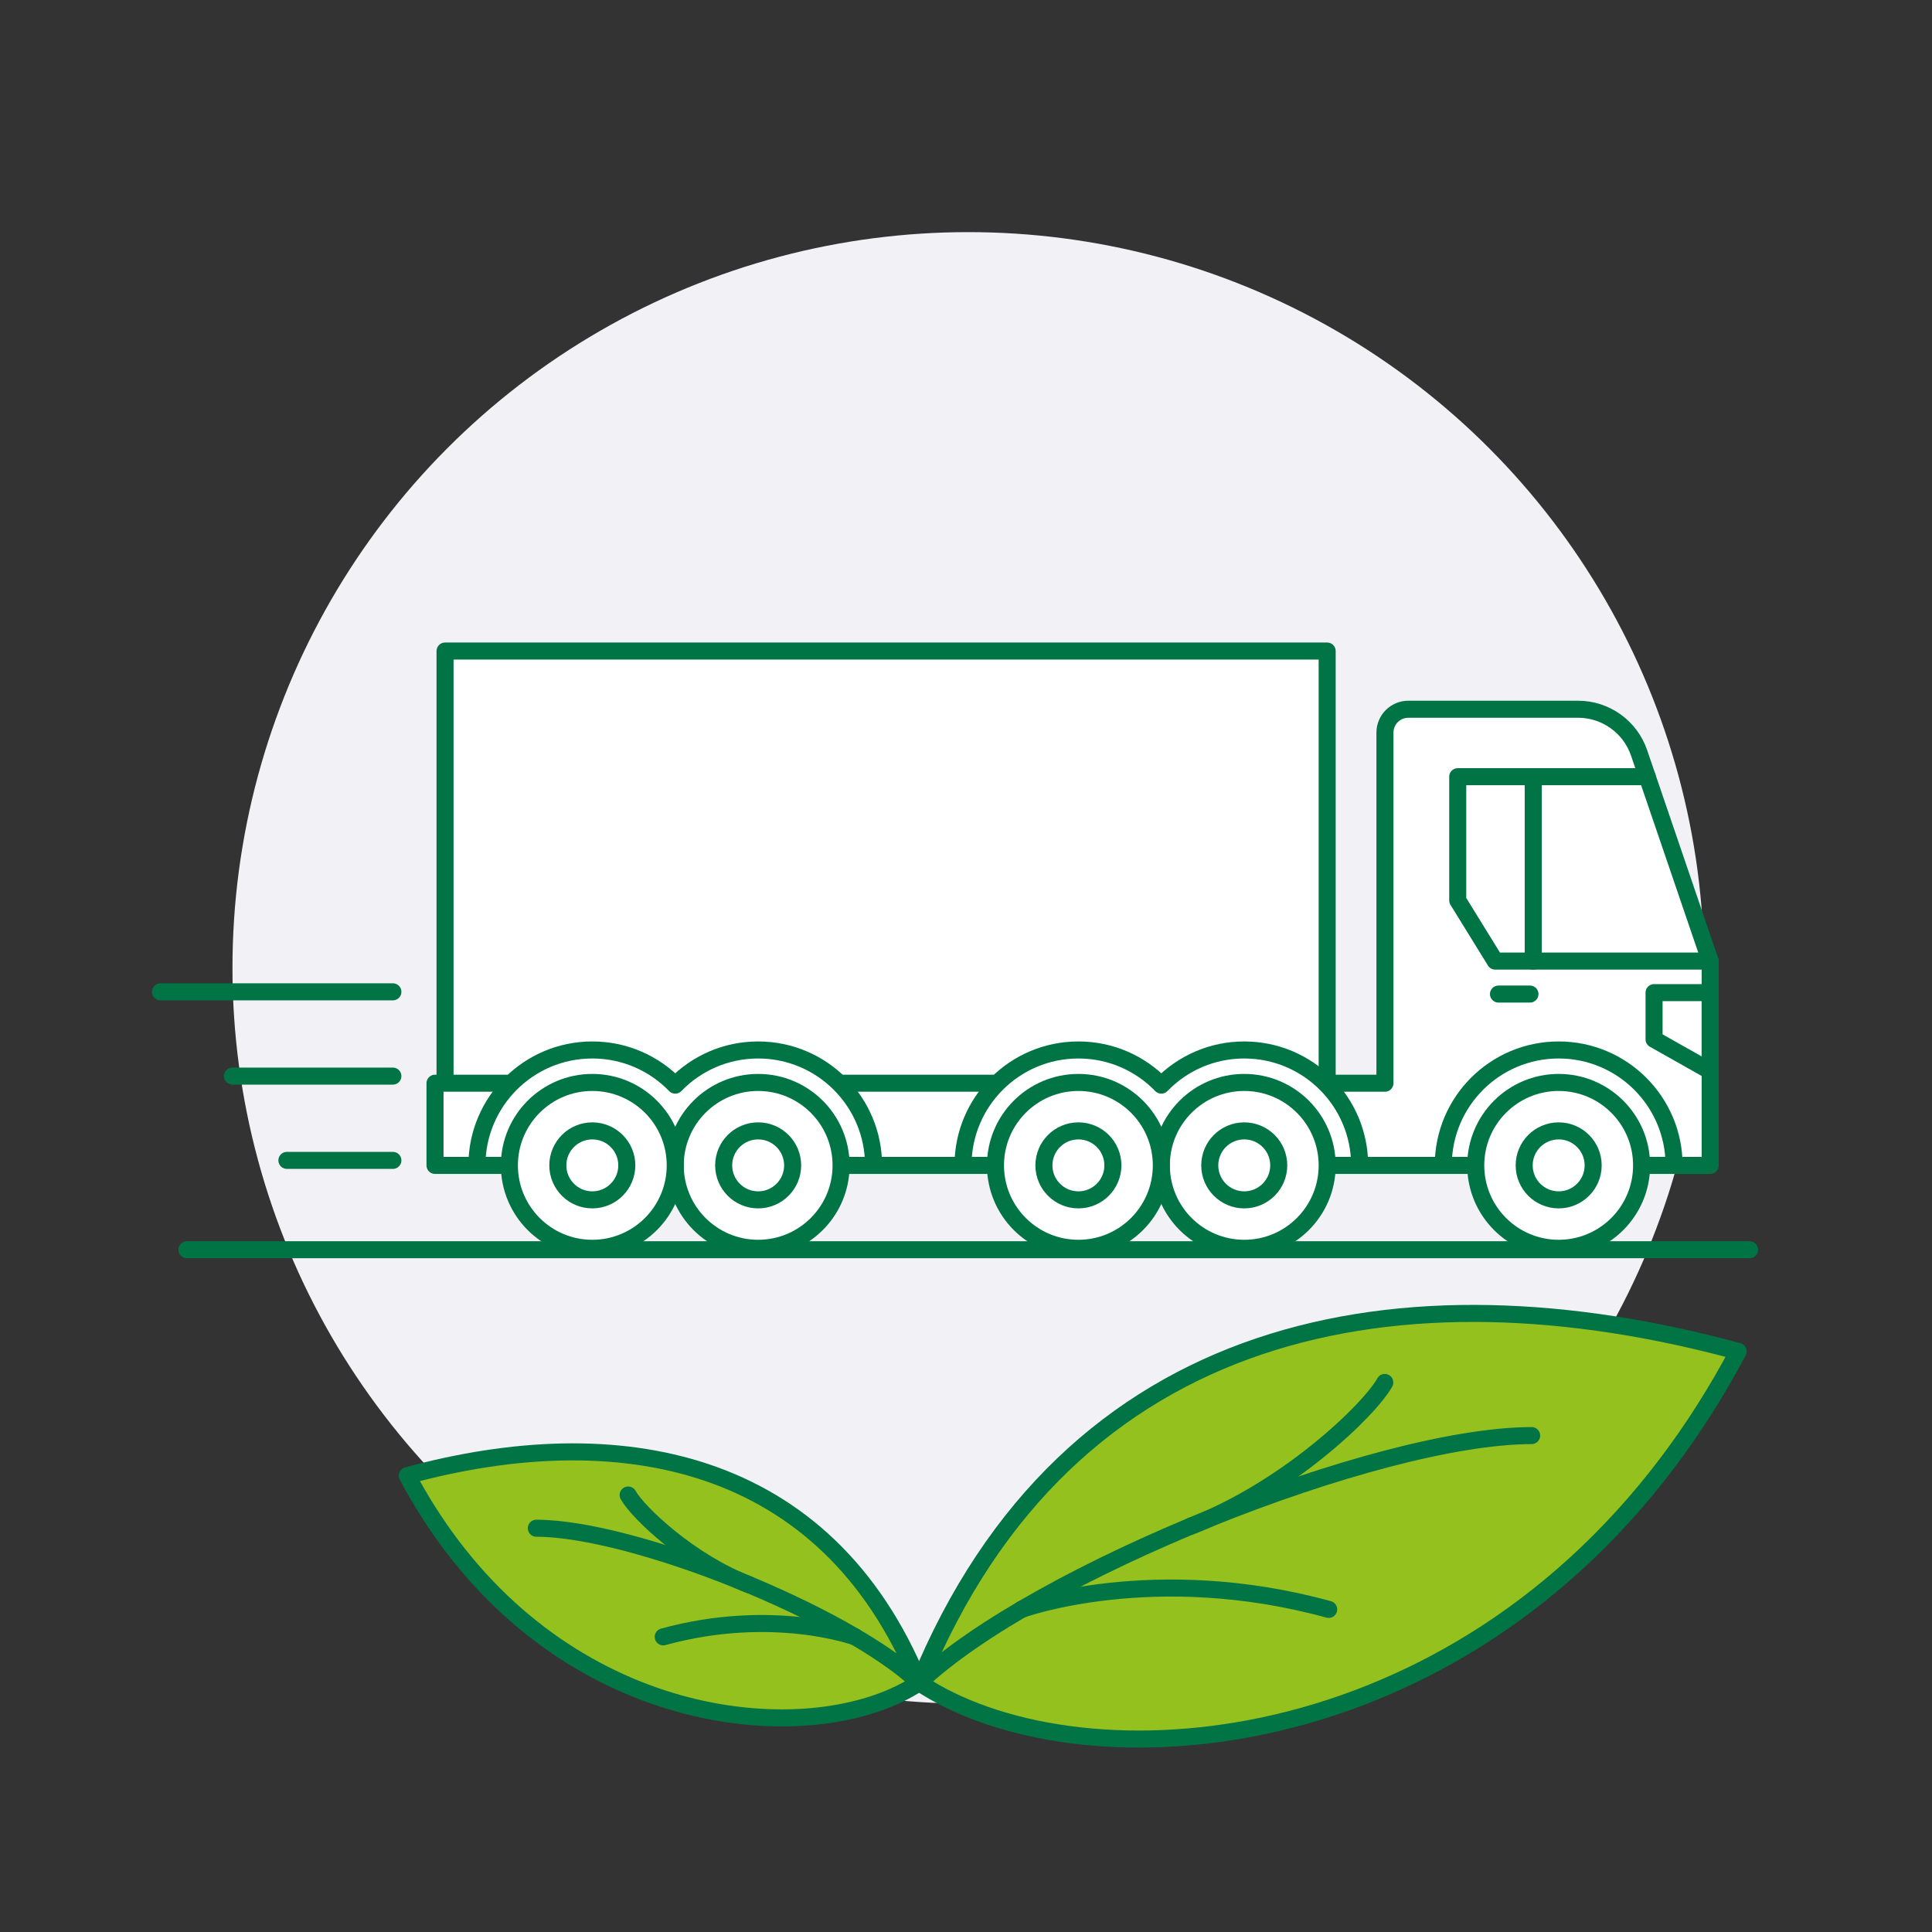
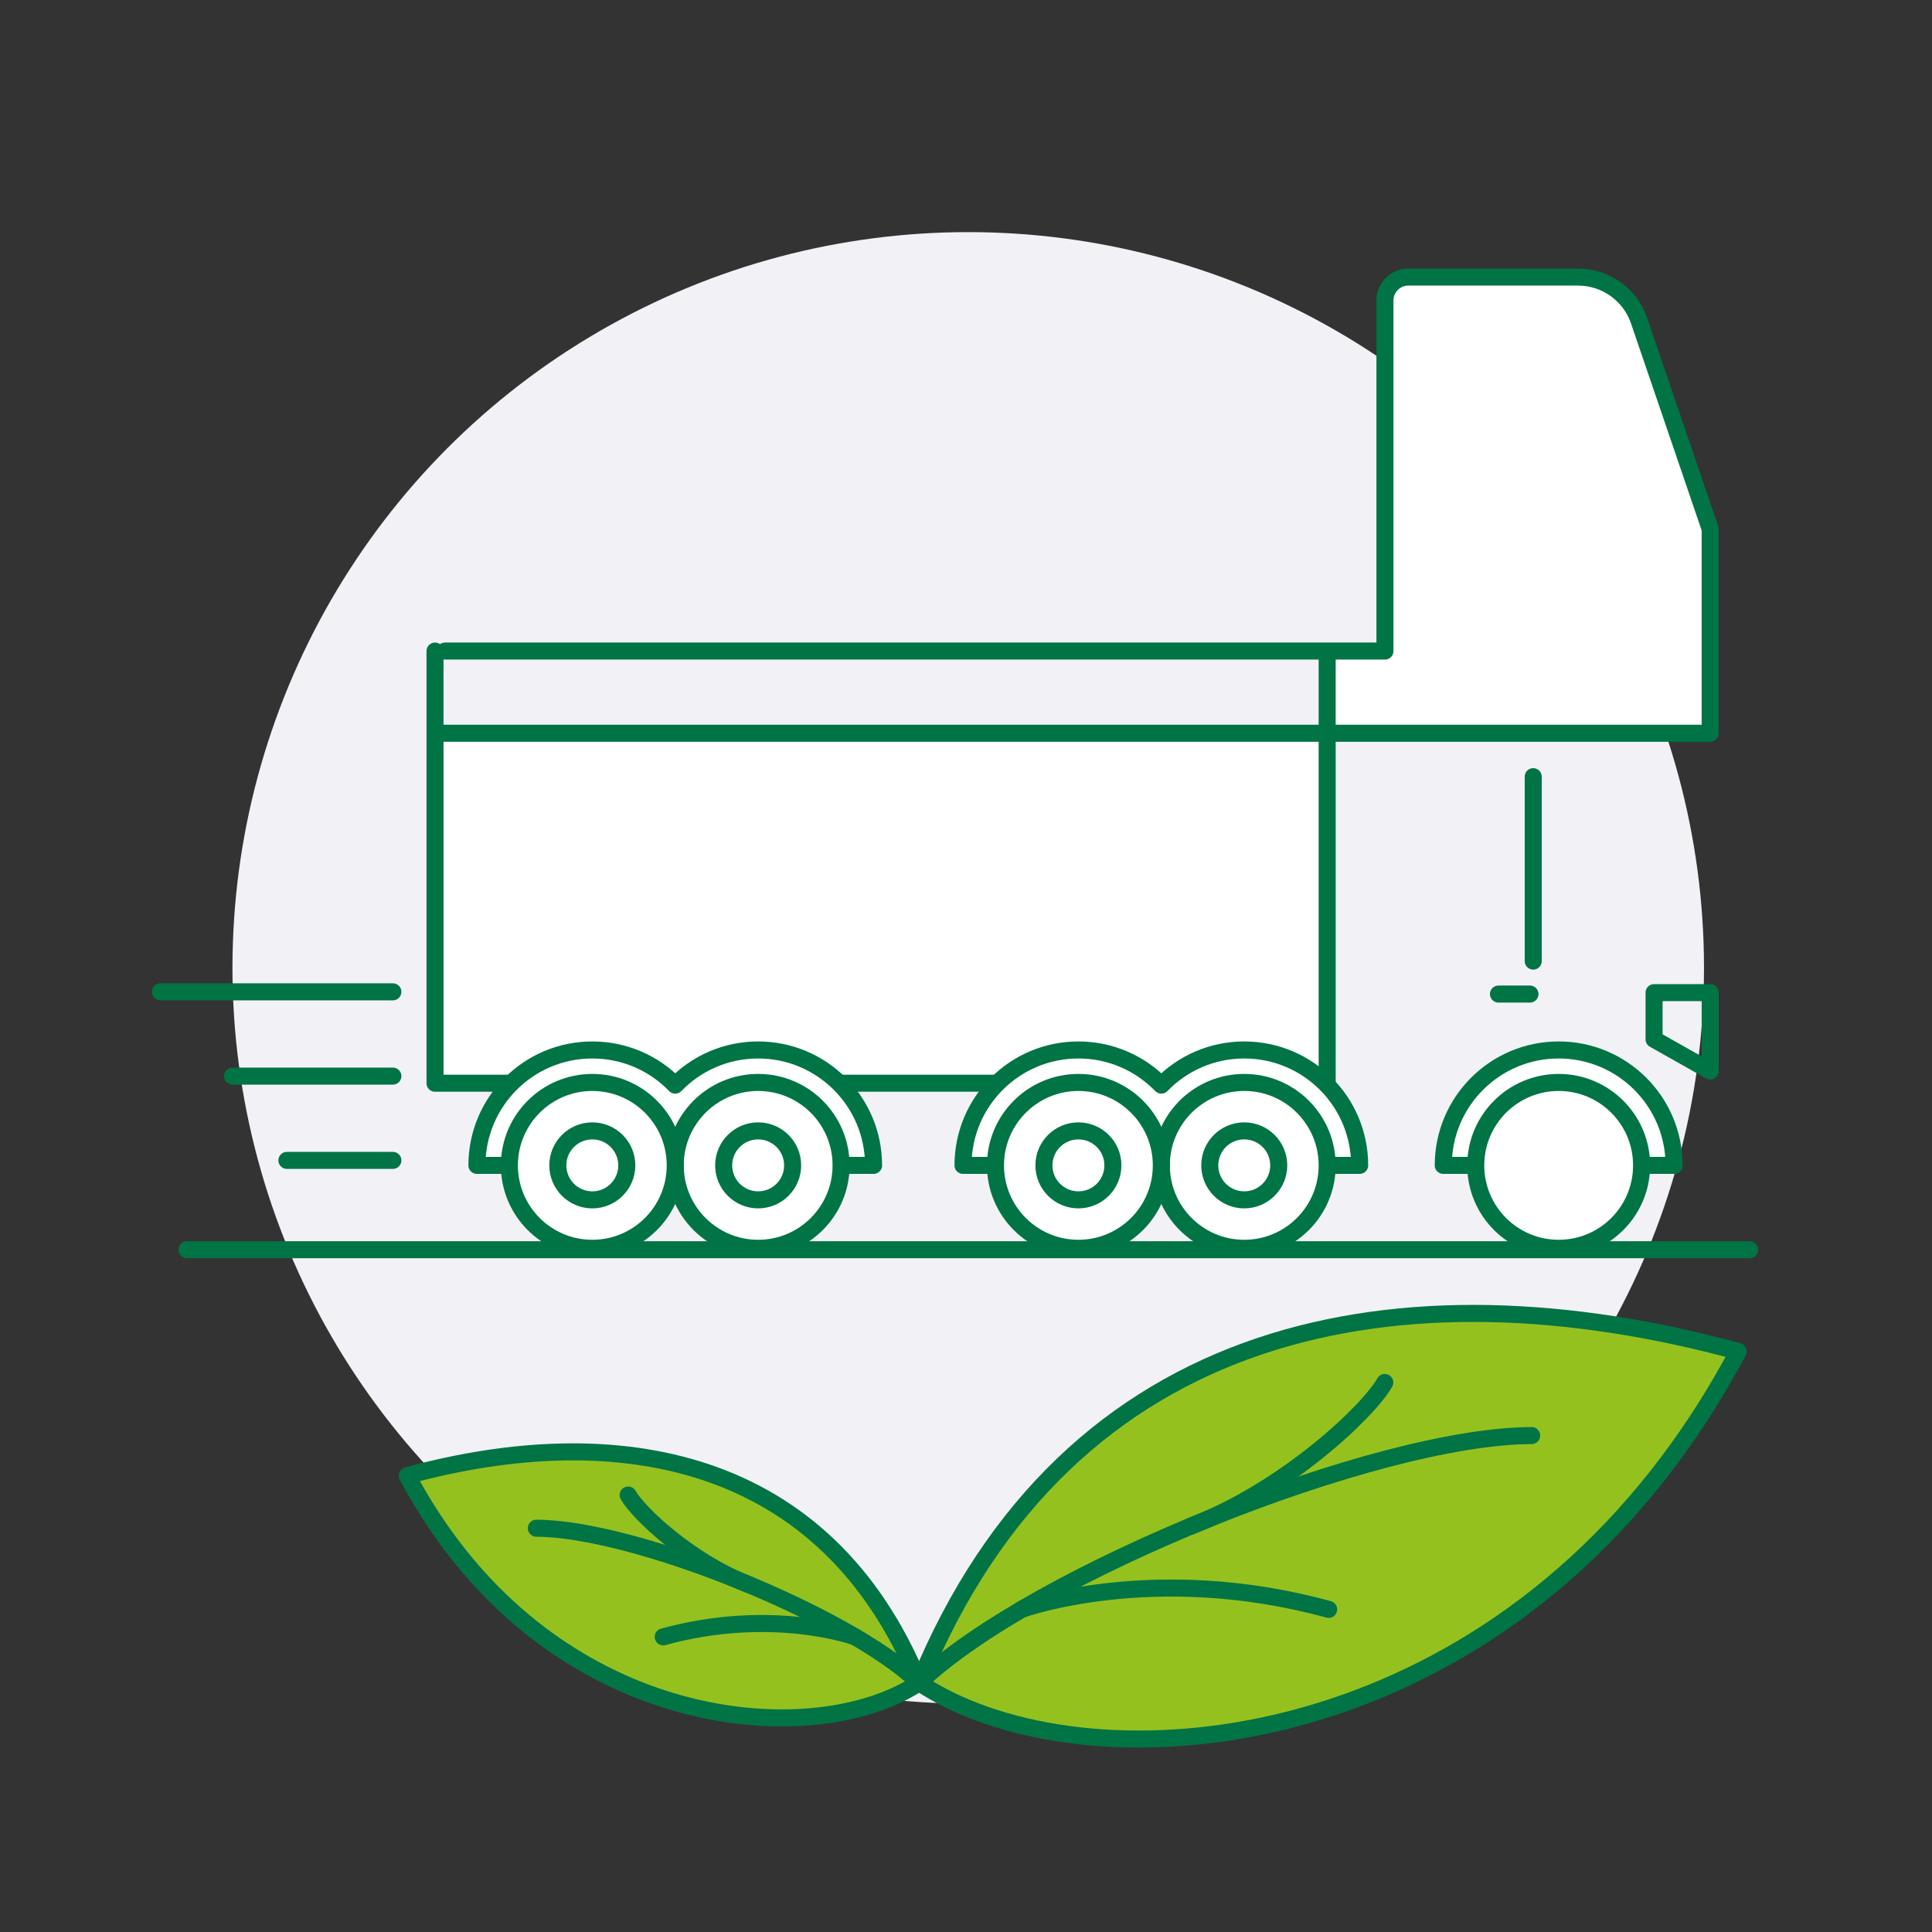
<svg xmlns="http://www.w3.org/2000/svg" id="Layer_2" viewBox="0 0 1133.86 1133.86">
  <rect x="0" y="0" width="1133.86" height="1133.86" fill="#333333" stroke="none" />
  <defs>
    <style>.cls-1{fill:#fff;}.cls-1,.cls-2,.cls-3{stroke:#007445;stroke-linecap:round;stroke-linejoin:round;stroke-width:10px;}.cls-2,.cls-4{fill:none;}.cls-3{fill:#95c11f;}.cls-5{fill:#f2f1f6;}</style>
  </defs>
  <g id="LEAF">
    <circle class="cls-5" cx="568.24" cy="568.04" r="431.81" />
    <rect class="cls-4" width="1133.86" height="1133.86" />
    <line class="cls-1" x1="109.7" y1="733.44" x2="1026.78" y2="733.44" />
-     <path class="cls-1" d="m255.3,635.72h523.59s0-253.63,0-253.63H261.19s0,253.63,0,253.63h551.61s0-205.75,0-205.75c0-7.58,6.15-13.73,13.73-13.73h99.59c16.2,0,30.61,10.3,35.84,25.64l41.71,122.19v119.89H255.3v-48.23Z" />
-     <polyline class="cls-2" points="966.73 455.83 855.52 455.83 855.52 528.42 877.52 564.05 1003.68 564.05" />
+     <path class="cls-1" d="m255.3,635.72h523.59s0-253.63,0-253.63H261.19h551.61s0-205.75,0-205.75c0-7.58,6.15-13.73,13.73-13.73h99.59c16.2,0,30.61,10.3,35.84,25.64l41.71,122.19v119.89H255.3v-48.23Z" />
    <line class="cls-2" x1="899.83" y1="455.83" x2="899.83" y2="564.05" />
    <polygon class="cls-2" points="1003.68 628.55 970.74 609.96 970.74 582.56 1003.68 582.56 1003.68 628.55" />
    <path class="cls-1" d="m847.03,683.94c0-37.4,30.32-67.73,67.73-67.73,37.4,0,67.73,30.32,67.73,67.73h-135.45Z" />
    <circle class="cls-1" cx="914.76" cy="683.94" r="48.67" />
-     <circle class="cls-1" cx="914.76" cy="683.94" r="20.24" />
    <path class="cls-1" d="m797.96,683.94c0-37.41-30.32-67.73-67.73-67.73-19.1,0-36.35,7.91-48.66,20.63-12.31-12.73-29.56-20.63-48.66-20.63-37.4,0-67.73,30.32-67.73,67.73h232.79Z" />
    <circle class="cls-1" cx="730.23" cy="683.94" r="48.67" />
    <circle class="cls-1" cx="730.23" cy="683.94" r="20.24" />
    <circle class="cls-1" cx="632.9" cy="683.94" r="48.67" />
    <circle class="cls-1" cx="632.9" cy="683.94" r="20.24" />
    <path class="cls-1" d="m512.68,683.94c0-37.41-30.32-67.73-67.73-67.73-19.1,0-36.35,7.91-48.66,20.63-12.31-12.73-29.56-20.63-48.66-20.63-37.4,0-67.73,30.32-67.73,67.73h232.79Z" />
    <circle class="cls-1" cx="444.95" cy="683.94" r="48.67" />
    <circle class="cls-1" cx="444.95" cy="683.94" r="20.24" />
    <circle class="cls-1" cx="347.62" cy="683.94" r="48.67" />
    <circle class="cls-1" cx="347.62" cy="683.94" r="20.24" />
    <line class="cls-2" x1="897.91" y1="583.4" x2="879.43" y2="583.4" />
    <line class="cls-1" x1="230.57" y1="582.09" x2="94.18" y2="582.09" />
    <line class="cls-1" x1="230.57" y1="631.55" x2="136.43" y2="631.55" />
    <line class="cls-1" x1="230.57" y1="681.01" x2="168.38" y2="681.01" />
    <path class="cls-3" d="m539.44,987.52c90.16,60.16,304.23,50.05,439.43-129.39,14.77-19.6,28.6-41.23,41.23-65.01-196.53-53.41-393.07-19.23-480.65,194.4Z" />
    <path class="cls-3" d="m539.44,987.52c67.84-64.3,268.15-144.87,359.46-145" />
    <path class="cls-3" d="m599.54,944.53s77.61-28.2,180.23,0" />
    <path class="cls-3" d="m698.76,895.72c56.09-21.45,104.77-67.88,113.94-84.38" />
    <path class="cls-3" d="m539.44,987.52c-56.36,37.6-190.15,31.28-274.65-80.87-9.23-12.25-17.88-25.77-25.77-40.63,122.84-33.38,245.68-12.02,300.42,121.5Z" />
    <path class="cls-3" d="m539.44,987.52c-42.4-40.19-167.6-90.55-224.67-90.63" />
    <path class="cls-3" d="m501.88,960.65s-48.51-17.63-112.65,0" />
    <path class="cls-3" d="m439.87,930.14c-35.06-13.41-65.48-42.43-71.22-52.74" />
  </g>
</svg>